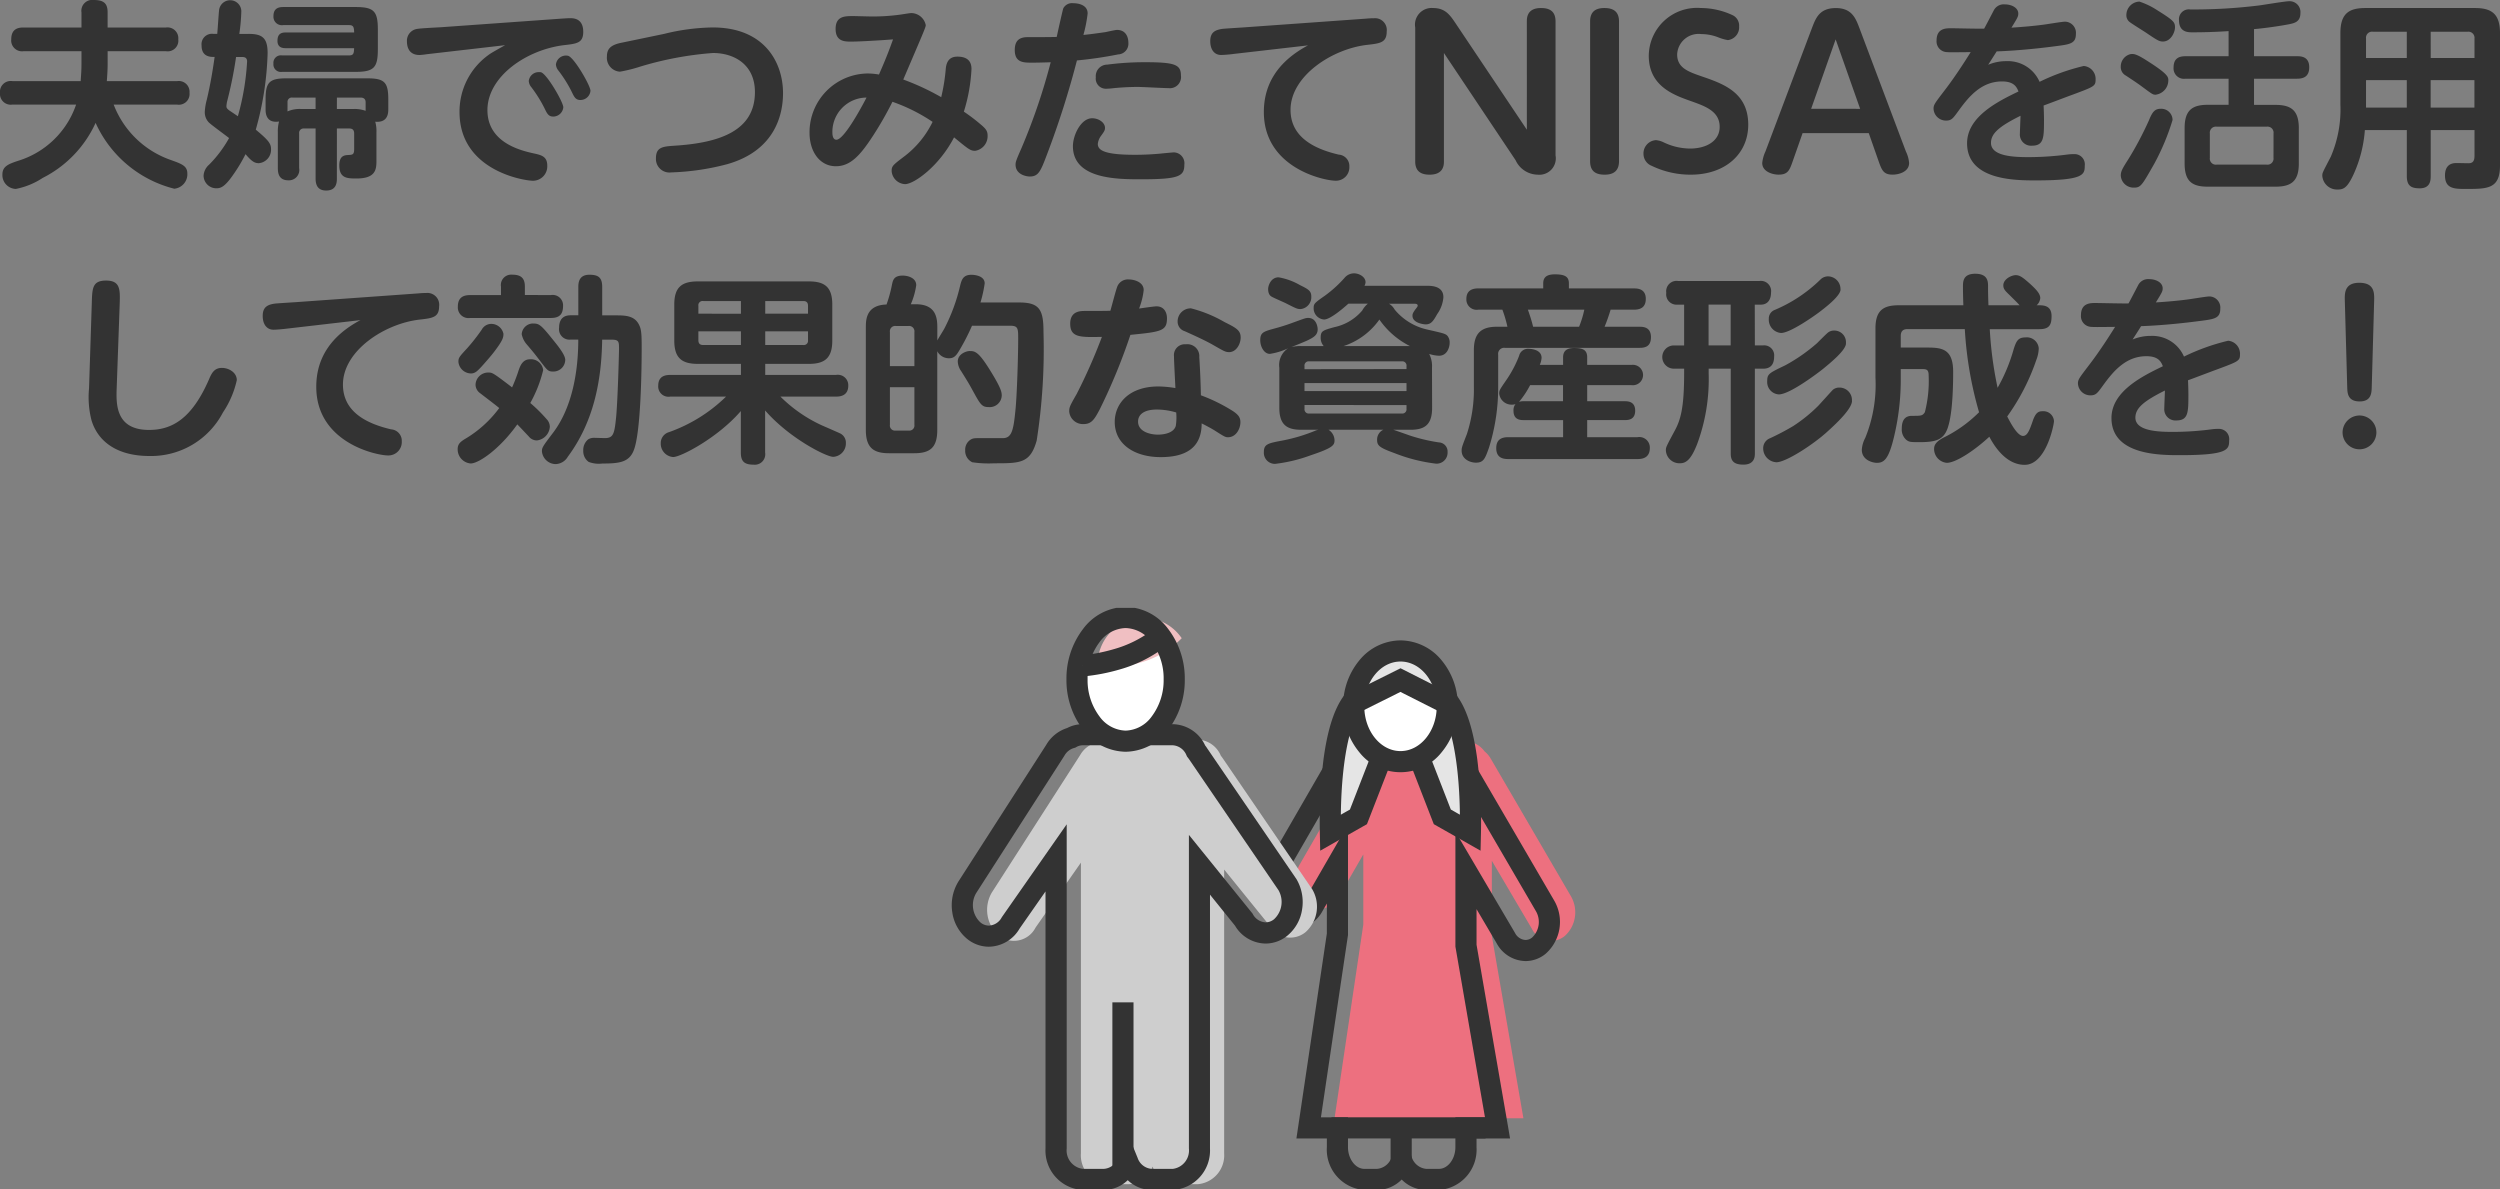
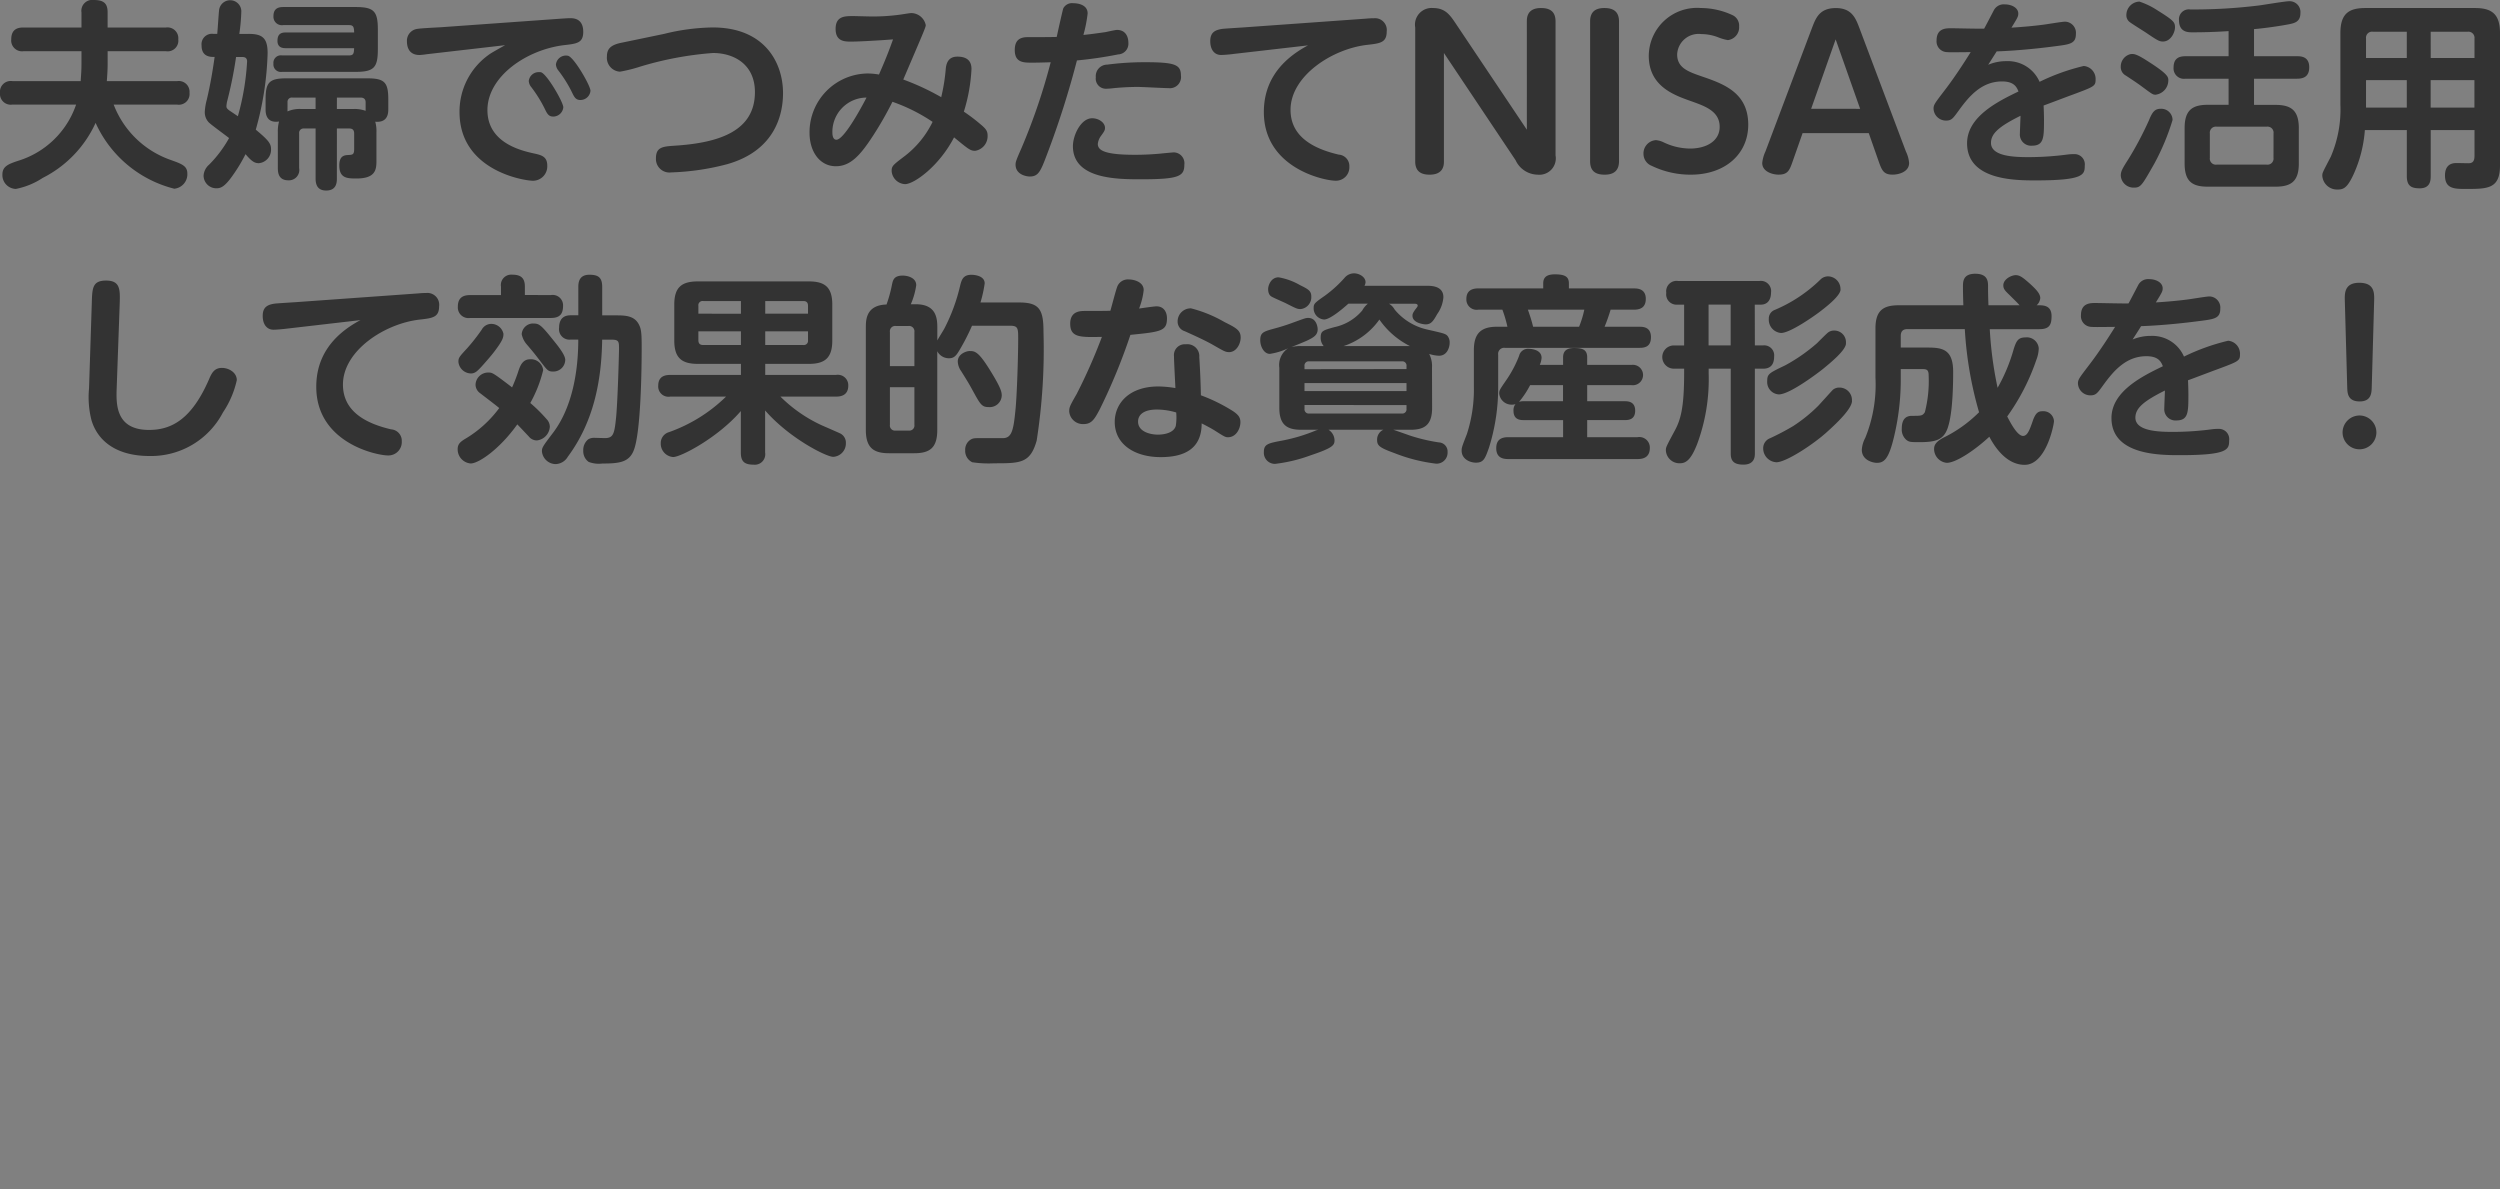
<svg xmlns="http://www.w3.org/2000/svg" width="236.588" height="112.526" viewBox="0 0 236.588 112.526">
  <rect x="0" y="0" width="236.588" height="112.526" fill="#808080" stroke="none" />
  <defs>
    <style>.a{fill:none;}.b{clip-path:url(#a);}.c{fill:#ed707f;}.d{fill:#fff;}.e{fill:#333;}.f{fill:#e5e5e5;}.g{fill:#cecece;}.h{fill:#f0bfc2;}</style>
    <clipPath id="a">
-       <rect class="a" width="59.695" height="55" />
-     </clipPath>
+       </clipPath>
  </defs>
  <g transform="translate(-28.277 -20.735)">
    <g transform="translate(117.653 78.261)">
      <g class="b" transform="translate(0 0)">
        <path class="c" d="M40.478,28.545l2.291-3.972V31.22q-1.36,9.16-2.721,18.322H42.77v.1H54.934v-.1h2.988Q56.429,40.919,54.934,32.3V25.176l3.781,6.419a2.033,2.033,0,0,0,3.133.688,3.032,3.032,0,0,0,.577-3.742L54.831,15.513a2.484,2.484,0,0,0-.587-.69,2.373,2.373,0,0,0-1.863-.976H45.323a2.177,2.177,0,0,0-.921.213,2.185,2.185,0,0,0-1.7,1.145L36.769,25.492a3.033,3.033,0,0,0,.577,3.743,2.034,2.034,0,0,0,3.133-.689" transform="translate(-3.129 -1.241)" />
-         <line class="d" x2="14.586" transform="translate(36.628 49.21)" />
        <path class="e" d="M14.586,1H0V-1H14.586Z" transform="translate(36.628 49.21)" />
        <line class="d" y1="3.137" transform="translate(43.224 49.21)" />
        <path class="e" d="M1,3.137H-1V0H1Z" transform="translate(43.224 49.21)" />
        <path class="e" d="M42.644,13.847H49.7a3.364,3.364,0,0,1,2.581,1.274,3.5,3.5,0,0,1,.735.891L60.61,29.038a4.02,4.02,0,0,1-.805,5.017,2.986,2.986,0,0,1-1.912.7,3.161,3.161,0,0,1-2.72-1.66l-1.917-3.255v3.367L54.743,41.8l1.486,8.575.2,1.171H53.255v.83A3.83,3.83,0,0,1,49.7,56.42H48.5a3.3,3.3,0,0,1-2.328-.99,3.3,3.3,0,0,1-2.328.99h-1.2a3.83,3.83,0,0,1-3.554-4.049v-.83H36.21l.17-1.147q1.355-9.125,2.71-18.249V29.308l-.425.737a3.165,3.165,0,0,1-2.724,1.665,2.985,2.985,0,0,1-1.911-.7,4.019,4.019,0,0,1-.808-5.014l5.934-10.287a3.194,3.194,0,0,1,2.3-1.622A3.139,3.139,0,0,1,42.644,13.847ZM57.893,32.759a1.011,1.011,0,0,0,.641-.248,2.03,2.03,0,0,0,.346-2.47L51.288,17.017a1.5,1.5,0,0,0-.356-.419l-.087-.071-.069-.088a1.413,1.413,0,0,0-1.074-.591H42.644a1.181,1.181,0,0,0-.5.12l-.16.074-.176.015a1.207,1.207,0,0,0-.917.649L34.955,26.991a2.031,2.031,0,0,0,.346,2.471,1.01,1.01,0,0,0,.641.247,1.2,1.2,0,0,0,.992-.664l4.157-7.207V32.294l-.011.073Q39.8,40.954,38.529,49.541h2.561v2.83c0,1.111.711,2.049,1.554,2.049h1.2a1.6,1.6,0,0,0,1.391-1.159l.936-2.5.937,2.5A1.6,1.6,0,0,0,48.5,54.42h1.2c.842,0,1.554-.938,1.554-2.049v-2.83h2.8l-1.283-7.4-1.5-8.669-.015-.085V22.508L56.9,32.1A1.192,1.192,0,0,0,57.893,32.759Z" transform="translate(-2.899 -1.33)" />
        <path class="f" d="M47.778,8.682c.835-.729,2.319-.169,2.767,0,3.462,1.306,3.323,11.73,3.291,13.344l-2.655-1.506L47.224,10.336a2.11,2.11,0,0,1,.554-1.654" transform="translate(-4.063 -0.745)" />
        <path class="e" d="M48.9,7.317a5.793,5.793,0,0,1,2,.429c1.855.7,3.03,3.108,3.594,7.361a48.394,48.394,0,0,1,.344,6.939L54.8,23.724l-4.425-2.509L46.231,10.541l-.006-.168a2.967,2.967,0,0,1,.9-2.444A2.618,2.618,0,0,1,48.9,7.317Zm3.945,13c-.068-5.814-1.109-10.114-2.652-10.7a3.983,3.983,0,0,0-1.293-.3.752.752,0,0,0-.463.118,1.012,1.012,0,0,0-.213.709l3.762,9.683Z" transform="translate(-4.063 -0.745)" />
        <path class="f" d="M46.024,8.682c-.835-.729-2.319-.169-2.767,0-3.462,1.306-3.324,11.73-3.291,13.344l2.655-1.506,3.957-10.184a2.11,2.11,0,0,0-.554-1.654" transform="translate(-3.438 -0.745)" />
        <path class="e" d="M44.9,7.317h0a2.618,2.618,0,0,1,1.779.612,2.967,2.967,0,0,1,.9,2.444l-.006.168L43.423,21.215,39,23.724l-.034-1.677a48.16,48.16,0,0,1,.343-6.939c.564-4.253,1.74-6.661,3.594-7.361A5.793,5.793,0,0,1,44.9,7.317Zm.677,2.827a1.013,1.013,0,0,0-.213-.708.752.752,0,0,0-.464-.119,3.982,3.982,0,0,0-1.293.3c-1.546.584-2.588,4.884-2.653,10.7l.86-.488Z" transform="translate(-3.438 -0.745)" />
-         <path class="f" d="M42.977,7.263l2.359-2.436a6.266,6.266,0,0,1,4.825,1.438,4.674,4.674,0,0,1,.592,2.973l-3.9-1.976L42.884,9.238l.093-1.976" transform="translate(-3.69 -0.428)" />
+         <path class="f" d="M42.977,7.263l2.359-2.436l-3.9-1.976L42.884,9.238l.093-1.976" transform="translate(-3.69 -0.428)" />
        <path class="d" d="M42.38,9.158l3.32-1.1a3.289,3.289,0,0,1,4.416.656,1.81,1.81,0,0,1,1.119,1,1.792,1.792,0,0,1-.526,1.976,3.634,3.634,0,0,1-.58,1.332,4.1,4.1,0,0,1-6.088.551,4.268,4.268,0,0,1-1.2-1.883q-.229-1.263-.46-2.527" transform="translate(-3.646 -0.671)" />
        <path class="e" d="M46.808,3.479A5.069,5.069,0,0,1,50.7,5.368a6.722,6.722,0,0,1,1.533,4.349A6.722,6.722,0,0,1,50.7,14.065a4.96,4.96,0,0,1-7.789,0A6.721,6.721,0,0,1,41.38,9.716a6.721,6.721,0,0,1,1.533-4.349A5.07,5.07,0,0,1,46.808,3.479Zm0,10.475c1.89,0,3.427-1.9,3.427-4.237S48.7,5.479,46.808,5.479,43.38,7.38,43.38,9.716,44.918,13.954,46.808,13.954Z" transform="translate(-3.646 -0.401)" />
        <path class="e" d="M42.826,10.607l-.892-1.79,4.877-2.429,4.8,2.432-.9,1.784L46.8,8.626Z" transform="translate(-3.646 -0.673)" />
        <path class="g" d="M34.335,27.859,25.89,15.495a2.77,2.77,0,0,0-.2-.269,2.483,2.483,0,0,0-2.2-1.539H14.951a2.209,2.209,0,0,0-1.082.295,2.517,2.517,0,0,0-1.5,1.18l-8.354,13a3.235,3.235,0,0,0,.644,4.065,2.3,2.3,0,0,0,3.494-.748l4.291-6.144v27.51a2.741,2.741,0,0,0,2.512,2.922h2.01a2.51,2.51,0,0,0,2.261-1.67,2.51,2.51,0,0,0,2.261,1.67h2.01A2.741,2.741,0,0,0,26,52.846V25.991L30.2,31.175a2.3,2.3,0,0,0,3.493.748,3.233,3.233,0,0,0,.644-4.065" transform="translate(0.472 -1.226)" />
-         <path class="e" d="M12.384,12.189h8.542A3.454,3.454,0,0,1,23.979,14.2a2.737,2.737,0,0,1,.184.26l8.464,12.4a4.291,4.291,0,0,1,.529,2.853,3.973,3.973,0,0,1-1.408,2.5,3.25,3.25,0,0,1-2.048.736,3.413,3.413,0,0,1-2.891-1.688L24.438,28.32V52.349a3.739,3.739,0,0,1-3.512,3.922h-2.01a3.294,3.294,0,0,1-2.261-.929,3.294,3.294,0,0,1-2.261.929h-2.01a3.739,3.739,0,0,1-3.512-3.922V28.018l-2.451,3.51A3.418,3.418,0,0,1,3.51,33.248a3.253,3.253,0,0,1-2.049-.736,3.976,3.976,0,0,1-1.407-2.5,4.29,4.29,0,0,1,.529-2.853L.6,27.126,8.947,14.137a3.533,3.533,0,0,1,1.974-1.584A3.166,3.166,0,0,1,12.384,12.189ZM30.922,27.9l-8.46-12.389c-.01-.018-.045-.061-.072-.1l-.06-.077-.066-.086-.046-.1a1.5,1.5,0,0,0-1.294-.962H12.384a1.218,1.218,0,0,0-.595.168l-.108.06-.119.032a1.516,1.516,0,0,0-.9.724l-.019.031L2.3,28.191a2.238,2.238,0,0,0,.417,2.761,1.274,1.274,0,0,0,.8.3,1.447,1.447,0,0,0,1.21-.774l.019-.032,6.132-8.781V52.349a1.757,1.757,0,0,0,1.512,1.922h2.01a1.517,1.517,0,0,0,1.336-1.049l.925-2.254.925,2.254a1.517,1.517,0,0,0,1.336,1.049h2.01a1.757,1.757,0,0,0,1.512-1.922V22.667l6.016,7.439.037.063a1.447,1.447,0,0,0,1.21.774,1.272,1.272,0,0,0,.8-.3A2.237,2.237,0,0,0,30.922,27.9Z" transform="translate(0.693 -1.182)" />
-         <path class="d" d="M13.839,5.781a18.825,18.825,0,0,0,4.488-1.018A18.757,18.757,0,0,0,21.56,3.236a6.156,6.156,0,0,1,.675,6.9A4.17,4.17,0,0,1,20.372,12.4a4.091,4.091,0,0,1-2.045.509,6.29,6.29,0,0,1-3.576-2.545,6.272,6.272,0,0,1-.912-4.58" transform="translate(-1.182 -0.29)" />
        <path class="h" d="M19.316,5.407a8.882,8.882,0,0,1-3.467,0A4.532,4.532,0,0,1,19.827,1a4.524,4.524,0,0,1,3.994,1.96,8.8,8.8,0,0,1-4.5,2.45" transform="translate(-1.364 -0.088)" />
        <path class="e" d="M18.328,13.706a5.119,5.119,0,0,1-4.038-2.1,7.7,7.7,0,0,1-1.561-4.757A7.7,7.7,0,0,1,14.29,2.1,5.119,5.119,0,0,1,18.328,0a5.118,5.118,0,0,1,4.038,2.1,7.7,7.7,0,0,1,1.561,4.757,7.7,7.7,0,0,1-1.561,4.757A5.118,5.118,0,0,1,18.328,13.706ZM18.328,2a3.165,3.165,0,0,0-2.466,1.332,5.7,5.7,0,0,0-1.133,3.521,5.7,5.7,0,0,0,1.133,3.521,3.165,3.165,0,0,0,2.466,1.332,3.164,3.164,0,0,0,2.465-1.332,5.7,5.7,0,0,0,1.133-3.521,5.7,5.7,0,0,0-1.133-3.521A3.164,3.164,0,0,0,18.328,2Z" transform="translate(-1.181 -0.09)" />
        <path class="d" d="M21.442,3.236A11.572,11.572,0,0,1,17.59,5.144a17.326,17.326,0,0,1-3.3.636" transform="translate(-1.229 -0.29)" />
        <path class="e" d="M14.384,6.776l-.191-1.991a16.222,16.222,0,0,0,3.11-.6,10.828,10.828,0,0,0,3.524-1.739l1.231,1.576A12.834,12.834,0,0,1,17.878,6.1,18.224,18.224,0,0,1,14.384,6.776Z" transform="translate(-1.229 -0.29)" />
        <line class="d" y1="15.625" transform="translate(16.895 37.332)" />
        <path class="e" d="M1,15.625H-1V0H1Z" transform="translate(16.895 37.332)" />
      </g>
    </g>
    <path class="e" d="M12.491,10.673A8.392,8.392,0,0,1,7,15.993c-.893.3-1.482.513-1.482,1.292a1.308,1.308,0,0,0,1.273,1.368,7.1,7.1,0,0,0,2.546-1.045,10.871,10.871,0,0,0,5-5.206,11.157,11.157,0,0,0,7.448,6.232,1.373,1.373,0,0,0,1.235-1.425c0-.722-.494-.912-1.558-1.292a8.929,8.929,0,0,1-5.415-5.244h6a1.017,1.017,0,0,0,1.178-1.121,1.02,1.02,0,0,0-1.178-1.1H15.4c.038-.513.076-1.1.076-1.558V5.619h5.51A1.011,1.011,0,0,0,22.162,4.5a1.026,1.026,0,0,0-1.178-1.121h-5.51V1.952c0-.8-.3-1.178-1.311-1.178A1.031,1.031,0,0,0,13,1.952V3.377H7.532c-.4,0-1.178.038-1.178,1.121A1.026,1.026,0,0,0,7.532,5.619H13V6.873c0,.532-.038,1.045-.076,1.577H6.468A1.023,1.023,0,0,0,5.29,9.571a1.02,1.02,0,0,0,1.178,1.1Zm24.681,2.261H38.35c.342,0,.456.19.456.475v1.482c0,.513-.152.532-.551.551-.361.019-.855.057-.855.988,0,1.235.779,1.235,1.634,1.235,1.881,0,1.881-.931,1.881-1.748v-2.6a3.272,3.272,0,0,0-.114-1.026c.988.095,1.235-.513,1.235-1.14v-.969c0-1.634-.361-1.995-2-1.995H32.4c-1.634,0-1.976.38-1.976,1.995v.969c0,.988.589,1.235,1.273,1.121a3.676,3.676,0,0,0-.114,1.045v3.363c0,.551.133,1.159,1.007,1.159A.982.982,0,0,0,33.6,16.677V13.409a.417.417,0,0,1,.456-.475h1.1v4.731c0,.627.209,1.14,1.007,1.14.988,0,1.007-.8,1.007-1.14ZM32.5,10.445a.405.405,0,0,1,.456-.437h2.2v1.083H33.809a2.833,2.833,0,0,0-1.311.228Zm4.674-.437h2.242c.3,0,.475.152.475.437v.817a3.1,3.1,0,0,0-1.2-.171h-1.52ZM27.938,3.985a17.956,17.956,0,0,0,.19-2.166,1.056,1.056,0,0,0-2.109-.038c-.038.3-.133,1.862-.171,2.2h-.361a.988.988,0,0,0-1.121,1.1c0,1.083.836,1.083,1.235,1.083-.171,1.216-.38,2.508-.741,4.047a5.439,5.439,0,0,0-.19,1.14,1.387,1.387,0,0,0,.38,1.007c.247.247,1.615,1.235,1.919,1.482a11.308,11.308,0,0,1-1.9,2.527,1.491,1.491,0,0,0-.513,1.026,1.207,1.207,0,0,0,1.216,1.2c.38,0,.76-.114,1.5-1.159a15.176,15.176,0,0,0,1.254-2.071c.551.646.836.855,1.254.855a1.274,1.274,0,0,0,1.159-1.33c0-.513-.209-.817-1.444-1.843a29.31,29.31,0,0,0,1.121-7.239c0-1.387-.456-1.824-1.767-1.824Zm.3,2.185c.3,0,.437.152.437.418a23.822,23.822,0,0,1-.874,5.187c-.133-.095-.7-.475-.817-.551-.19-.152-.266-.228-.266-.4a2.7,2.7,0,0,1,.095-.57,39,39,0,0,0,.817-4.085Zm10.564-.836c-.019.456-.038.684-.475.684H31.985a.708.708,0,0,0-.817.779.708.708,0,0,0,.817.779H38.92c1.767,0,2.128-.4,2.128-2.147V3.567c0-1.748-.38-2.128-2.128-2.128H32.1c-.437,0-.931.114-.931.855a.8.8,0,0,0,.931.855h6.232c.437,0,.456.247.475.7H32.289c-.589,0-.741.342-.741.8s.266.684.741.684Zm14.288-.285c-.228.133-1.349.741-1.577.931a6.591,6.591,0,0,0-2.736,5.4c0,5.529,6.08,6.5,6.973,6.5a1.362,1.362,0,0,0,1.33-1.444c0-.855-.57-.988-1.254-1.14-1.216-.266-4.408-1.007-4.408-4.1,0-3.192,3.724-5.738,7.3-6.156,1.178-.133,1.767-.209,1.767-1.254,0-1.292-.95-1.292-1.254-1.292-.247,0-.665.038-.741.038l-11.438.817c-.3.019-1.881.095-2.223.152A1.133,1.133,0,0,0,43.8,4.669c0,.532.171,1.311,1.2,1.311a6.572,6.572,0,0,0,.684-.076Zm3.4,2.565A.713.713,0,0,0,56.3,7.6a.944.944,0,0,0-.969.836.98.98,0,0,0,.228.57,12.619,12.619,0,0,1,1.254,2c.247.513.38.8.836.8a.966.966,0,0,0,.95-.874C58.6,10.445,57.065,7.8,56.495,7.614ZM59.06,6.056a.953.953,0,0,0-1.159.817.98.98,0,0,0,.228.57,12.116,12.116,0,0,1,1.254,1.995c.247.513.38.8.836.8a.953.953,0,0,0,.95-.874C61.169,8.887,59.649,6.246,59.06,6.056Zm5.035-1.235c-1.045.209-1.368.608-1.368,1.292a1.315,1.315,0,0,0,1.235,1.444,14,14,0,0,0,1.9-.475,31.838,31.838,0,0,1,6.9-1.292c2,0,3.971,1.083,3.971,3.7,0,3.667-3.344,4.807-7.619,5.073-1.064.076-1.748.114-1.748,1.178a1.279,1.279,0,0,0,1.444,1.349,23.452,23.452,0,0,0,5.3-.779c4.674-1.33,5.282-4.9,5.282-6.726,0-2.869-1.729-6.213-6.65-6.213a20.1,20.1,0,0,0-4.6.608ZM94.362,9.97A23.173,23.173,0,0,0,90.771,8.3c1.9-4.446,2.128-4.94,2.128-5.149a1.42,1.42,0,0,0-1.368-1.14c-.152,0-.912.133-1.083.152a19.119,19.119,0,0,1-2.66.171c-.247,0-1.482-.038-1.767-.038-.779,0-1.653,0-1.653,1.216,0,1.2.874,1.2,1.482,1.2.684,0,2.508-.1,3.952-.209-.608,1.71-1.045,2.66-1.33,3.325a6.515,6.515,0,0,0-1.026-.1A5.567,5.567,0,0,0,81.9,13.333c0,1.843,1.007,3.173,2.489,3.173,1.406,0,2.337-1.064,3.534-2.907a32.66,32.66,0,0,0,1.824-3.192,16.526,16.526,0,0,1,3.8,1.9,9.079,9.079,0,0,1-2.755,3.325c-1.026.779-1.121.874-1.121,1.33A1.334,1.334,0,0,0,90.942,18.2c.836,0,3.211-1.672,4.636-4.427,1.406,1.159,1.558,1.273,2,1.273A1.4,1.4,0,0,0,98.751,13.6c0-.418-.152-.627-.646-1.045a17.416,17.416,0,0,0-1.6-1.216,16.1,16.1,0,0,0,.722-4.028c0-.456-.133-1.178-1.33-1.178-.76,0-1.026.475-1.1,1.1A17.585,17.585,0,0,1,94.362,9.97Zm-7.068.038c-.627,1.216-2.166,3.99-2.85,3.99-.361,0-.38-.513-.38-.665A3.246,3.246,0,0,1,87.294,10.008Zm19.912-3.515a37.7,37.7,0,0,0,3.9-.57,1.01,1.01,0,0,0,.969-1.083c0-.646-.3-1.235-1.083-1.235-.152,0-.912.171-1.083.209-.285.038-1.292.19-2.09.266a12.929,12.929,0,0,0,.4-2.033c0-.8-.855-.969-1.368-.969a.929.929,0,0,0-.931.475c-.057.114-.551,2.356-.627,2.717-.7.019-1.824.019-2.736.019-.665,0-1.235.209-1.235,1.216,0,1.2.817,1.2,1.653,1.2.475,0,1.178-.019,1.748-.038a57.448,57.448,0,0,1-2.736,8.056c-.532,1.216-.589,1.368-.589,1.634,0,.912.969,1.121,1.349,1.121.817,0,1.026-.494,1.634-2.109A84.094,84.094,0,0,0,107.206,6.493Zm-.38,8.113c0,3.135,4.218,3.135,6.46,3.135,3.591,0,4.085-.285,4.085-1.387a1.028,1.028,0,0,0-1.026-1.159c-.038,0-1.121.1-1.216.114-.627.057-1.444.114-2.432.114-2.812,0-3.515-.4-3.515-1.026a1.536,1.536,0,0,1,.3-.76c.285-.4.38-.513.38-.76,0-.513-.608-.912-1.216-.912C107.586,11.965,106.826,13.561,106.826,14.606Zm2.166-6.517a.958.958,0,0,0,.969,1.083,6.622,6.622,0,0,0,.741-.057c.57-.057,1.406-.114,2.28-.114.418,0,2.432.114,2.888.114a1.056,1.056,0,0,0,1.178-1.2c0-1.045-.608-1.254-3.439-1.254a27.54,27.54,0,0,0-3.534.228A1.091,1.091,0,0,0,108.992,8.089Zm20.083-3.021c-2.888,1.539-4.18,3.7-4.18,6.308,0,5.3,5.7,6.5,6.8,6.5a1.266,1.266,0,0,0,1.292-1.33,1.083,1.083,0,0,0-1.007-1.14c-2.451-.57-4.56-1.729-4.56-4.237,0-3.211,3.971-5.8,7.315-6.156,1.159-.133,1.786-.209,1.786-1.254A1.117,1.117,0,0,0,135.307,2.5c-.057,0-.342,0-.741.038l-11.685.836c-.285.019-1.615.1-1.919.133-.646.1-1.14.3-1.14,1.159,0,.817.4,1.311,1.026,1.311.266,0,.912-.057,1.2-.1Zm20.71,7.98L143,2.921c-.513-.76-.969-1.387-2.09-1.387a1.578,1.578,0,0,0-1.691,1.843V16.05c0,1.007.627,1.254,1.368,1.254,1.33,0,1.349-.931,1.349-1.254V5.79l6.783,10.146a2.337,2.337,0,0,0,2.09,1.368A1.553,1.553,0,0,0,152.5,15.48V2.807c0-1.026-.627-1.273-1.387-1.273-1.311,0-1.33.931-1.33,1.273Zm5.985,2.983c0,1.045.646,1.273,1.387,1.273.893,0,1.349-.418,1.349-1.273V2.807c0-1.026-.646-1.273-1.387-1.273-.893,0-1.349.4-1.349,1.273ZM162,14.036a1.259,1.259,0,0,0-1.178,1.311,1.216,1.216,0,0,0,.779,1.121,8.433,8.433,0,0,0,3.7.836c3.23,0,5.434-1.938,5.434-4.731,0-3.059-2.375-3.876-4.427-4.579-1.254-.437-2.3-.8-2.3-2.071A2.031,2.031,0,0,1,166.3,4a4.394,4.394,0,0,1,1.634.323,4.506,4.506,0,0,0,.874.247,1.215,1.215,0,0,0,1.064-1.292,1.1,1.1,0,0,0-.57-1.045,7.132,7.132,0,0,0-3.059-.7,4.568,4.568,0,0,0-4.921,4.522c0,2.888,2.394,3.724,4.009,4.294,1.33.475,2.7.95,2.7,2.432,0,1.311-1.216,2.052-2.812,2.052a5.891,5.891,0,0,1-2.451-.57A2.112,2.112,0,0,0,162,14.036Zm20.14-.665.912,2.6c.323.912.475,1.33,1.349,1.33.589,0,1.558-.266,1.558-1.1a3.021,3.021,0,0,0-.3-1.083l-4.408-11.7c-.342-.893-.7-1.881-2.223-1.881-1.558,0-1.9.95-2.261,1.881l-4.408,11.7a3.381,3.381,0,0,0-.3,1.083c0,.836,1.007,1.1,1.539,1.1.893,0,1.045-.4,1.368-1.33l.912-2.6Zm-5.453-2.3L179.007,4.5l2.318,6.574Zm17.556-5.434c1.254-.038,3.325-.19,5.6-.494,1.349-.171,1.9-.247,1.9-1.159a1.056,1.056,0,0,0-1.026-1.159c-.3,0-1.824.266-2.166.3-1.178.152-2.318.228-2.907.266.589-.95.646-1.064.646-1.33,0-.551-.627-.874-1.292-.874a1.06,1.06,0,0,0-1.045.608c-.133.247-.741,1.425-.893,1.691-.456.019-2.66-.038-3.154-.038s-1.349.019-1.349,1.159a1.015,1.015,0,0,0,.988,1.1c.266.019.456.019,2.242,0-1.349,2.166-2.242,3.325-2.432,3.572-.969,1.273-1.083,1.406-1.083,1.786a1.174,1.174,0,0,0,1.178,1.121c.532,0,.665-.209,1.216-.969.969-1.33,2.147-2.736,4.085-2.736,1.121,0,1.387.513,1.558.95-1.881.912-4.864,2.356-4.864,4.9,0,3.515,4.579,3.515,6.5,3.515,4.522,0,4.636-.532,4.636-1.387a.969.969,0,0,0-.988-1.1,4.526,4.526,0,0,0-.646.038,28.417,28.417,0,0,1-3.705.247c-1.368,0-3.534-.076-3.534-1.349,0-.912.817-1.577,2.793-2.565,0,.228-.057,1.406-.057,1.672a1.059,1.059,0,0,0,1.14,1.159c1.14,0,1.14-.779,1.14-2.47,0-.342-.019-1.007-.038-1.33.779-.285,2.014-.76,2.793-1.045,1.995-.741,2.128-.8,2.128-1.406a1.229,1.229,0,0,0-1.121-1.292,19.914,19.914,0,0,0-4.18,1.5,3.267,3.267,0,0,0-3.135-1.957,4.363,4.363,0,0,0-1.729.342C193.789,6.36,193.9,6.189,194.245,5.638ZM218.6,3.529c.969-.076,2.66-.323,3.382-.475.456-.1,1.007-.228,1.007-1.026a1.028,1.028,0,0,0-1.026-1.14c-.418,0-2.413.342-2.869.4a50.248,50.248,0,0,1-6.536.38A.935.935,0,0,0,211.5,2.693c0,1.14.874,1.14,1.254,1.14,1.14,0,2.28-.038,3.439-.114V6.094h-4.066c-.589,0-1.14.171-1.14,1.064a.987.987,0,0,0,1.14,1.064h4.066v2.47h-1.976c-1.482,0-2.185.532-2.185,2.2V16.24c0,1.672.684,2.2,2.185,2.2h6.422c1.539,0,2.2-.57,2.2-2.2V12.9c0-1.672-.722-2.2-2.2-2.2H218.6V8.222h4.066c.532,0,1.159-.133,1.159-1.083,0-1.026-.8-1.045-1.159-1.045H218.6Zm1.843,12.179a.574.574,0,0,1-.646.646h-4.731a.573.573,0,0,1-.646-.646v-2.3a.573.573,0,0,1,.646-.646H219.8a.573.573,0,0,1,.646.646ZM207.754.926a1.277,1.277,0,0,0-1.235,1.254.8.8,0,0,0,.342.7c.19.152,1.292.836,1.52.988,1.064.722,1.254.836,1.6.836.741,0,1.14-.874,1.14-1.33,0-.494-.1-.646-1.653-1.615A7.121,7.121,0,0,0,207.754.926ZM206.9,5.9a1.208,1.208,0,0,0-.912,1.178.914.914,0,0,0,.494.855c.57.38,1.064.7,1.5,1.026.931.684,1.026.779,1.292.779a1.371,1.371,0,0,0,1.216-1.349c0-.323,0-.589-1.976-1.843C207.488,5.885,207.222,5.847,206.9,5.9Zm3.99,6.232a1.067,1.067,0,0,0-1.121-1.064c-.532,0-.779.266-1.1,1.064a31.553,31.553,0,0,1-1.957,3.7c-.532.836-.722,1.14-.722,1.539a1.212,1.212,0,0,0,1.254,1.159c.646,0,.76-.228,1.938-2.3A22.047,22.047,0,0,0,210.889,12.136Zm28.576.95V15.5c0,.513-.152.722-.57.722-.171,0-.969-.019-1.14-.019-.8,0-1.083.494-1.083,1.178,0,1.273.912,1.273,1.976,1.273,2.052,0,3.23,0,3.23-2.223V3.909c0-1.843-.817-2.375-2.375-2.375H229.129c-1.577,0-2.356.551-2.356,2.375v6.745a11.324,11.324,0,0,1-.912,4.959c-.779,1.5-.8,1.52-.8,1.786a1.4,1.4,0,0,0,1.463,1.311c.57,0,.912-.19,1.482-1.406a12.249,12.249,0,0,0,1.083-4.218h3.971v4.351c0,.912.4,1.159,1.216,1.159.969,0,1.045-.684,1.045-1.159V13.086ZM229.2,6.265V4.422a.573.573,0,0,1,.646-.646h3.211V6.265Zm6.118-2.489h3.5a.581.581,0,0,1,.646.646V6.265h-4.142Zm-2.261,7.182H229.2v-2.6h3.857Zm6.4,0h-4.142v-2.6h4.142ZM13.716,37.528a8.833,8.833,0,0,0,.228,3c.608,2.052,2.451,3.4,5.491,3.4a7.668,7.668,0,0,0,6.954-4.123A8.927,8.927,0,0,0,27.7,36.749c0-.741-.779-1.159-1.406-1.159-.684,0-.95.437-1.2,1.026-1.653,3.838-3.572,4.845-5.7,4.845-3.211,0-3.116-2.508-3.059-4.028l.285-7.961c.038-1.292.057-2.147-1.292-2.147-1.273,0-1.311.7-1.349,2.052ZM39.4,31.068c-2.888,1.539-4.18,3.7-4.18,6.308,0,5.3,5.7,6.5,6.8,6.5a1.266,1.266,0,0,0,1.292-1.33,1.083,1.083,0,0,0-1.007-1.14c-2.451-.57-4.56-1.729-4.56-4.237,0-3.211,3.971-5.8,7.315-6.156,1.159-.133,1.786-.209,1.786-1.254A1.117,1.117,0,0,0,45.636,28.5c-.057,0-.342,0-.741.038l-11.685.836c-.285.019-1.615.1-1.919.133-.646.095-1.14.3-1.14,1.159,0,.817.4,1.311,1.026,1.311.266,0,.912-.057,1.2-.095Zm20.615,1.843c0,2.964-.551,6.365-2.356,8.778-1.026,1.349-1.083,1.444-1.083,1.805a1.322,1.322,0,0,0,1.311,1.2,1.389,1.389,0,0,0,1.14-.7c2.413-3.249,3.192-7.106,3.249-11.077h.855c.741,0,.741.171.741.931,0,.038-.1,4.389-.266,6.308-.152,1.615-.266,1.995-.893,2.071-.171.019-1.007-.019-1.2-.019a1.03,1.03,0,0,0-.57.152,1.3,1.3,0,0,0-.456,1.064,1.239,1.239,0,0,0,.513,1.064,2.7,2.7,0,0,0,1.292.152c1.6,0,2.546-.114,2.983-1.273.665-1.729.741-7.657.741-9.709,0-1.406-.038-1.805-.323-2.28-.456-.76-1.33-.76-2.185-.76H62.28V27.933c0-.912-.38-1.159-1.216-1.159-.969,0-1.045.722-1.045,1.159v2.679H59.3c-.266,0-1.1.019-1.1,1.178a.988.988,0,0,0,1.1,1.121Zm-4.541,6A12.221,12.221,0,0,0,56.694,35.8a1.161,1.161,0,0,0-1.235-1.026c-.7,0-.931.589-1.1,1.083a14.866,14.866,0,0,1-.608,1.577c-.342-.266-.646-.494-1.026-.779-.8-.589-.912-.627-1.216-.627a1.2,1.2,0,0,0-1.216,1.14,1,1,0,0,0,.361.76c.266.209,1.6,1.216,1.881,1.463a10.9,10.9,0,0,1-3.306,2.964c-.38.247-.627.456-.627.912a1.339,1.339,0,0,0,1.235,1.368c.741,0,2.717-1.33,4.408-3.7.1.095.722.76,1.083,1.14a.981.981,0,0,0,.76.38,1.38,1.38,0,0,0,1.235-1.311,1.066,1.066,0,0,0-.3-.7A14.6,14.6,0,0,0,55.478,38.915Zm-.513-10.222v-.8c0-.874-.456-1.121-1.2-1.121A.98.98,0,0,0,52.7,27.9v.8H49.778c-.456,0-1.159.095-1.159,1.083a1.008,1.008,0,0,0,1.159,1.083h7.638c.874,0,1.159-.4,1.159-1.159a.982.982,0,0,0-1.159-1.007Zm-2.033,3.648a1.177,1.177,0,0,0-1.178-.912,1.036,1.036,0,0,0-.874.551,17.728,17.728,0,0,1-1.387,1.767c-.741.8-.817.893-.817,1.273a1.214,1.214,0,0,0,1.2,1.1c.38,0,.608-.247.969-.627.19-.209.855-.95,1.216-1.425C52.932,32.911,52.932,32.683,52.932,32.341Zm2.755-.95A1.089,1.089,0,0,0,54.661,32.4a2.127,2.127,0,0,0,.513,1.007c.532.627.665.779,1.33,1.653.57.741.665.874,1.1.874a1.123,1.123,0,0,0,1.178-1.1c0-.494-.722-1.368-1.311-2.09C56.39,31.391,56.238,31.391,55.687,31.391ZM77.708,35.21h4.123c1.463,0,2.223-.513,2.223-2.2v-3.42c0-1.653-.722-2.185-2.223-2.185H71.343c-1.52,0-2.242.532-2.242,2.185v3.42c0,1.691.76,2.2,2.242,2.2h4.066v1.045H68.721c-.513,0-1.14.133-1.14,1.026a.973.973,0,0,0,1.14,1.026H74a14.739,14.739,0,0,1-5.4,3.363,1.071,1.071,0,0,0-.779,1.045,1.268,1.268,0,0,0,1.178,1.311c.722,0,4.218-1.824,6.4-4.351v3.933c0,.874.38,1.14,1.216,1.14a.987.987,0,0,0,1.083-1.14v-3.99c2.3,2.641,5.795,4.389,6.441,4.389a1.264,1.264,0,0,0,1.2-1.292.972.972,0,0,0-.513-.912c-.114-.057-1.5-.665-1.767-.779a13.567,13.567,0,0,1-3.914-2.717h5.263c.437,0,1.159-.1,1.159-1.045a.989.989,0,0,0-1.159-1.007H77.708Zm-6.327-4.75v-.741a.4.4,0,0,1,.456-.456h3.572v1.2Zm4.028,2.964H71.837c-.3,0-.456-.133-.456-.456v-.836h4.028Zm2.3-4.161H81.3c.285,0,.456.114.456.456v.741H77.708Zm4.047,2.869v.836a.4.4,0,0,1-.456.456H77.708V32.132ZM98.076,29.4a11.744,11.744,0,0,0,.4-1.805c0-.8-1.159-.817-1.254-.817-.8,0-.931.494-1.064,1.007a17.189,17.189,0,0,1-1.5,4.085c-.076.152-.57.931-.665,1.121V31.752c0-.874-.114-2.185-2.033-2.185h-.475a6.977,6.977,0,0,0,.513-1.8c0-.722-.836-.912-1.273-.912-.836,0-.931.418-1.026.874a12.468,12.468,0,0,1-.513,1.862c-1.919.057-1.957,1.425-1.957,2.166v9.709c0,1.729.779,2.2,2.2,2.2h2.375c1.463,0,2.185-.494,2.185-2.2V34.013a1.235,1.235,0,0,0,1.121.665c.475,0,.684-.266.988-.779a20.608,20.608,0,0,0,1.178-2.3h3.591c.779,0,.779.247.779,1.273,0,1.558-.114,5.377-.266,6.783-.19,1.957-.38,2.584-1.216,2.584H98.247c-.684,0-.855-.019-1.121.152a1.116,1.116,0,0,0-.494.988,1.194,1.194,0,0,0,.665,1.14,10.465,10.465,0,0,0,2.071.1c2.489,0,3.42,0,4.028-2.147a56.065,56.065,0,0,0,.646-10.26c0-2.09-.342-2.812-2.28-2.812Zm-8.569,2.793a.5.5,0,0,1,.551-.57h1.216a.505.505,0,0,1,.551.57v3.23H89.507Zm2.318,8.778a.484.484,0,0,1-.551.551H90.058a.484.484,0,0,1-.551-.551V37.414h2.318Zm5.187-6.973c-.228,0-1.083.247-1.083.988a1.665,1.665,0,0,0,.323.912c.646,1.045.7,1.121,1.064,1.786.741,1.349.874,1.615,1.539,1.615a1.139,1.139,0,0,0,1.235-1.083c0-.342-.057-.722-1.159-2.489C97.848,33.994,97.525,33.994,97.012,33.994Zm19.513,3.5a10.664,10.664,0,0,0-1.6-.152c-2.812,0-4.142,1.634-4.142,3.363,0,2.109,1.881,3.325,4.351,3.325,2.337,0,3.876-.855,3.876-3.192.152.076.836.418,1.311.722.836.532.931.589,1.178.589.779,0,1.178-.817,1.178-1.425,0-.475-.228-.722-.7-1.045a16.148,16.148,0,0,0-3.04-1.5c-.019-.893-.057-2.166-.152-3.61a1.129,1.129,0,0,0-1.273-1.216,1.025,1.025,0,0,0-1.121,1.14C116.392,34.963,116.506,37.072,116.525,37.49Zm.076,2.318a5.235,5.235,0,0,1-.038,1.254c-.228.817-1.482.836-1.691.836-.665,0-1.881-.247-1.881-1.235,0-.646.532-1.14,1.786-1.14A6.526,6.526,0,0,1,116.6,39.808Zm-4.332-7.353c2.888-.285,3.458-.361,3.458-1.558,0-.627-.323-1.14-.988-1.14-.247,0-1.387.171-1.653.209a6.639,6.639,0,0,0,.437-1.748c0-.741-.855-1.007-1.425-1.007a1.077,1.077,0,0,0-1.045.608c-.133.266-.57,1.995-.684,2.356-.4.019-1.938.019-2.413.019-.4,0-1.387,0-1.387,1.2,0,1.33.95,1.292,3,1.254a51.635,51.635,0,0,1-2.394,5.415c-.646,1.121-.7,1.254-.7,1.634a1.3,1.3,0,0,0,1.387,1.2c.76,0,1.045-.532,1.5-1.387A55.545,55.545,0,0,0,112.269,32.455Zm5.7-2.508a1.235,1.235,0,0,0-1.235,1.254.946.946,0,0,0,.684.912c.456.209,1.748.779,2.565,1.235,1.159.665,1.273.741,1.634.741.646,0,1.083-.741,1.083-1.387,0-.684-.437-.912-1.539-1.463A12.371,12.371,0,0,0,117.969,29.947Zm22.838,5.624a2.505,2.505,0,0,0-.266-1.311,3.358,3.358,0,0,0,.931.171c.76,0,1.007-.779,1.007-1.235a.978.978,0,0,0-.209-.646c-.19-.209-.38-.247-1.957-.608a5.55,5.55,0,0,1-3.04-1.881,1.485,1.485,0,0,0-.532-.551h2.413c.1,0,.3.019.3.171,0,.076-.038.133-.171.3-.3.4-.323.513-.323.665,0,.684,1.045.817,1.254.817.513,0,.722-.323,1.083-.969a3.152,3.152,0,0,0,.589-1.6c0-1.083-1.159-1.083-1.577-1.083h-5.89a.812.812,0,0,0,.1-.342c0-.475-.57-.836-1.1-.836a1.188,1.188,0,0,0-.912.456,11.575,11.575,0,0,1-1.8,1.634c-1.026.722-1.1.779-1.1,1.216a1.063,1.063,0,0,0,.988,1.064c.551,0,1.71-.969,2.3-1.5h1.843a2.249,2.249,0,0,0-.532.646,4.734,4.734,0,0,1-2.641,1.577c-1.083.3-1.292.361-1.292.988a1.169,1.169,0,0,0,.285.8h-2.128a3.875,3.875,0,0,0-.931.095c.38-.152,1.064-.418,1.52-.627.589-.285.969-.513.969-1.045,0-.285-.152-1.083-.893-1.083-.247,0-.323.038-1.425.437a19.2,19.2,0,0,1-1.862.589c-.95.266-1.254.361-1.254,1.083,0,.608.361,1.292.912,1.292a6.2,6.2,0,0,0,1.729-.532,1.89,1.89,0,0,0-.836,1.843v3.8c0,1.634.76,2.071,2.071,2.071h1.615a1.716,1.716,0,0,0-.342.114,16.108,16.108,0,0,1-2.983.893c-1.425.266-1.824.342-1.824,1.1a1.049,1.049,0,0,0,1.064,1.121,14.638,14.638,0,0,0,3.382-.817c2.09-.7,2.242-.95,2.242-1.425a1.219,1.219,0,0,0-.57-.988h5.187a1.031,1.031,0,0,0-.589.969c0,.551.266.741,1.672,1.254a15.73,15.73,0,0,0,3.914.988,1.041,1.041,0,0,0,1.083-1.1.858.858,0,0,0-.817-.912,16.709,16.709,0,0,1-2.793-.665c-.209-.076-1.292-.456-1.52-.532h1.615c1.311,0,2.052-.437,2.052-2.071Zm-12.065.133v-.285a.4.4,0,0,1,.456-.456h8.74a.4.4,0,0,1,.456.456V35.7Zm9.652,1.311v.76h-9.652v-.76Zm-5.947-3.5a6.719,6.719,0,0,0,3.382-2.508,7.729,7.729,0,0,0,2.888,2.508Zm5.947,5.586v.342a.4.4,0,0,1-.456.456H129.2a.4.4,0,0,1-.456-.456V39.1ZM125.3,28.123c0,.532.247.684.361.741.19.114,1.178.532,1.387.646.931.475,1.026.513,1.33.513a1.13,1.13,0,0,0,1.007-1.2c0-.513-.285-.684-1.064-1.064a6.131,6.131,0,0,0-2.033-.741C125.55,27.021,125.3,27.819,125.3,28.123Zm25.707,7.182a1.989,1.989,0,0,0,.171-.665c0-.817-1.064-.855-1.216-.855a.859.859,0,0,0-.912.665,10.953,10.953,0,0,1-1.216,2.3c-.627.912-.665.969-.665,1.273a1.173,1.173,0,0,0,1.2,1.045.794.794,0,0,0,.342-.057.942.942,0,0,0-.19.646c0,.874.684.874.988.874h3.705v1.615h-5.187c-.7,0-1.14.266-1.14,1.045,0,.95.7,1.026,1.14,1.026h12.236c.4,0,1.159-.076,1.159-1.045a.993.993,0,0,0-1.159-1.026h-4.769V40.53h3.534c.342,0,1.007-.019,1.007-.893,0-.893-.722-.893-1.007-.893h-3.534v-1.52h4.2a.967.967,0,1,0,0-1.919h-4.2v-.722c0-.76-.513-.874-1.235-.874-.684,0-1.045.266-1.045.874v.722Zm2.2,1.919v1.52h-3.705a1.4,1.4,0,0,0-.456.057,8.417,8.417,0,0,0,1.045-1.577Zm-5.738-7.144a11.729,11.729,0,0,1,.475,1.615h-.988c-1.444,0-2.185.57-2.185,2.2v3.5a13.662,13.662,0,0,1-.665,4.465c-.475,1.216-.494,1.292-.494,1.558,0,.836.836,1.14,1.349,1.14.741,0,.874-.4,1.235-1.406a19,19,0,0,0,.874-5.814v-3a.573.573,0,0,1,.646-.646h12.73c.494,0,1.083-.095,1.083-1.007,0-.969-.741-.988-1.083-.988h-3.306a16.854,16.854,0,0,0,.57-1.615H159.9c.627,0,1.14-.209,1.14-1.026,0-.969-.8-.988-1.14-.988h-6.137V27.61c0-.608-.3-.874-1.33-.874-.931,0-1.1.418-1.1.874v.456H145.2c-.608,0-1.14.209-1.14,1.007a.976.976,0,0,0,1.14,1.007Zm2.907,1.615c-.133-.551-.3-1.064-.494-1.615h5.339a9.206,9.206,0,0,1-.494,1.615Zm20.976-2.09h.57c.665,0,.969-.494.969-1.14a.968.968,0,0,0-1.1-1.1H164.1a.984.984,0,0,0-1.121,1.121.976.976,0,0,0,.988,1.121h.7v3.857H163.7a1.1,1.1,0,0,0,0,2.2h.969v.4c0,3.192-.3,4.408-.912,5.51-.817,1.52-.817,1.539-.817,1.824a1.286,1.286,0,0,0,1.349,1.216c.646,0,1.083-.494,1.6-1.786a17.606,17.606,0,0,0,1.1-6.726v-.437h2.09V43.7c0,.646.247,1.045,1.2,1.045,1.064,0,1.083-.779,1.083-1.045V35.666h.779c.817,0,1.045-.532,1.045-1.159a.945.945,0,0,0-1.045-1.045h-.779Zm-2.28,3.857h-2.09V29.6h2.09Zm10.393-5.3a1.2,1.2,0,0,0-1.178-1.235,1.035,1.035,0,0,0-.741.323,13.881,13.881,0,0,1-4.294,2.85.87.87,0,0,0-.57.855,1.257,1.257,0,0,0,1.159,1.33c.874,0,3.211-1.653,3.724-2.052C178.161,29.776,179.472,28.75,179.472,28.161Zm1.083,10.545a1.177,1.177,0,0,0-1.178-1.254.93.93,0,0,0-.627.209c-.1.1-1.159,1.273-1.368,1.5a14.559,14.559,0,0,1-2.394,1.938,23.943,23.943,0,0,1-2.166,1.14,1.007,1.007,0,0,0-.665.95,1.318,1.318,0,0,0,1.254,1.33c.893,0,3.477-1.672,4.807-2.888C179.054,40.872,180.555,39.466,180.555,38.706Zm-.57-5.434a1.1,1.1,0,0,0-1.121-1.216.905.905,0,0,0-.551.171c-.1.057-.893.855-1.064,1.026a16.432,16.432,0,0,1-3,2.09c-1.539.741-1.71.817-1.71,1.482a1.17,1.17,0,0,0,1.1,1.273c1.045,0,3.781-2.09,4.18-2.413C178.56,35.077,179.985,33.9,179.985,33.272Zm18.05-3.61a1.006,1.006,0,0,0,.342-.684c0-.38-.323-.76-.969-1.349-.646-.57-.95-.817-1.349-.817-.418,0-1.178.38-1.178.969,0,.342.19.532.589.912.589.589.665.646.95.969h-2.945c-.038-1.026-.038-1.406-.038-1.767,0-.456,0-1.216-1.216-1.216-1.159,0-1.159.76-1.159,1.216,0,.019,0,.741.038,1.767h-6.118c-1.444,0-2.2.475-2.2,2.185V36.5a13.365,13.365,0,0,1-.969,5.719,2.735,2.735,0,0,0-.323,1.121c0,.988,1.045,1.235,1.425,1.235.684,0,1.121-.361,1.615-2.432a23.2,23.2,0,0,0,.646-5.491V35.7h1.9c.551,0,.741.019.741.646a11.879,11.879,0,0,1-.361,3.439c-.228.342-.342.342-1.216.342-.627,0-.969.361-.969,1.216a1.3,1.3,0,0,0,.437,1.064c.285.209.38.209,1.33.209,1.463,0,2.033-.266,2.413-.95.532-.988.684-3.382.684-5.7,0-2.109-.988-2.3-2.394-2.3h-2.565v-1.1c0-.437.209-.646.627-.646h5.434a35.292,35.292,0,0,0,1.349,7.866,12.615,12.615,0,0,1-3.42,2.432c-.646.361-.836.665-.836,1.045a1.32,1.32,0,0,0,1.2,1.311c.874,0,2.66-1.2,4.028-2.47.361.684,1.482,2.66,3.344,2.66,2.033,0,2.774-3.8,2.774-4.142a1,1,0,0,0-1.083-.931c-.4,0-.665.133-.95.988-.266.76-.475,1.349-.893,1.349-.532,0-1.159-1.178-1.5-1.843A20.444,20.444,0,0,0,198,34.83a3.228,3.228,0,0,0,.228-1.1,1.135,1.135,0,0,0-1.254-1.026c-.7,0-.874.342-1.121,1.121a16.228,16.228,0,0,1-1.52,3.648,35.75,35.75,0,0,1-.741-5.548H198.3c.95,0,1.14-.437,1.14-1.235,0-.893-.589-1.026-1.14-1.026Zm9.88,1.976c1.254-.038,3.325-.19,5.6-.494,1.349-.171,1.9-.247,1.9-1.159a1.056,1.056,0,0,0-1.026-1.159c-.3,0-1.824.266-2.166.3-1.178.152-2.318.228-2.907.266.589-.95.646-1.064.646-1.33,0-.551-.627-.874-1.292-.874a1.06,1.06,0,0,0-1.045.608c-.133.247-.741,1.425-.893,1.691-.456.019-2.66-.038-3.154-.038s-1.349.019-1.349,1.159a1.015,1.015,0,0,0,.988,1.1c.266.019.456.019,2.242,0-1.349,2.166-2.242,3.325-2.432,3.572-.969,1.273-1.083,1.406-1.083,1.786a1.174,1.174,0,0,0,1.178,1.121c.532,0,.665-.209,1.216-.969.969-1.33,2.147-2.736,4.085-2.736,1.121,0,1.387.513,1.558.95-1.881.912-4.864,2.356-4.864,4.9,0,3.515,4.579,3.515,6.5,3.515,4.522,0,4.636-.532,4.636-1.387a.969.969,0,0,0-.988-1.1,4.526,4.526,0,0,0-.646.038,28.416,28.416,0,0,1-3.705.247c-1.368,0-3.534-.076-3.534-1.349,0-.912.817-1.577,2.793-2.565,0,.228-.057,1.406-.057,1.672a1.059,1.059,0,0,0,1.14,1.159c1.14,0,1.14-.779,1.14-2.47,0-.342-.019-1.007-.038-1.33.779-.285,2.014-.76,2.793-1.045,1.995-.741,2.128-.8,2.128-1.406a1.229,1.229,0,0,0-1.121-1.292,19.914,19.914,0,0,0-4.18,1.5,3.267,3.267,0,0,0-3.135-1.957,4.363,4.363,0,0,0-1.729.342C207.459,32.36,207.573,32.189,207.915,31.638Zm19.513,5.814c.019.513.038,1.311,1.178,1.311,1.1,0,1.121-.817,1.14-1.311l.228-8.189c.019-.741.057-1.729-1.406-1.729-1.425,0-1.387,1.026-1.368,1.729Zm1.159,2.641a1.61,1.61,0,0,0-1.6,1.615,1.6,1.6,0,1,0,1.6-1.615Z" transform="translate(22.987 19.961)" />
  </g>
</svg>